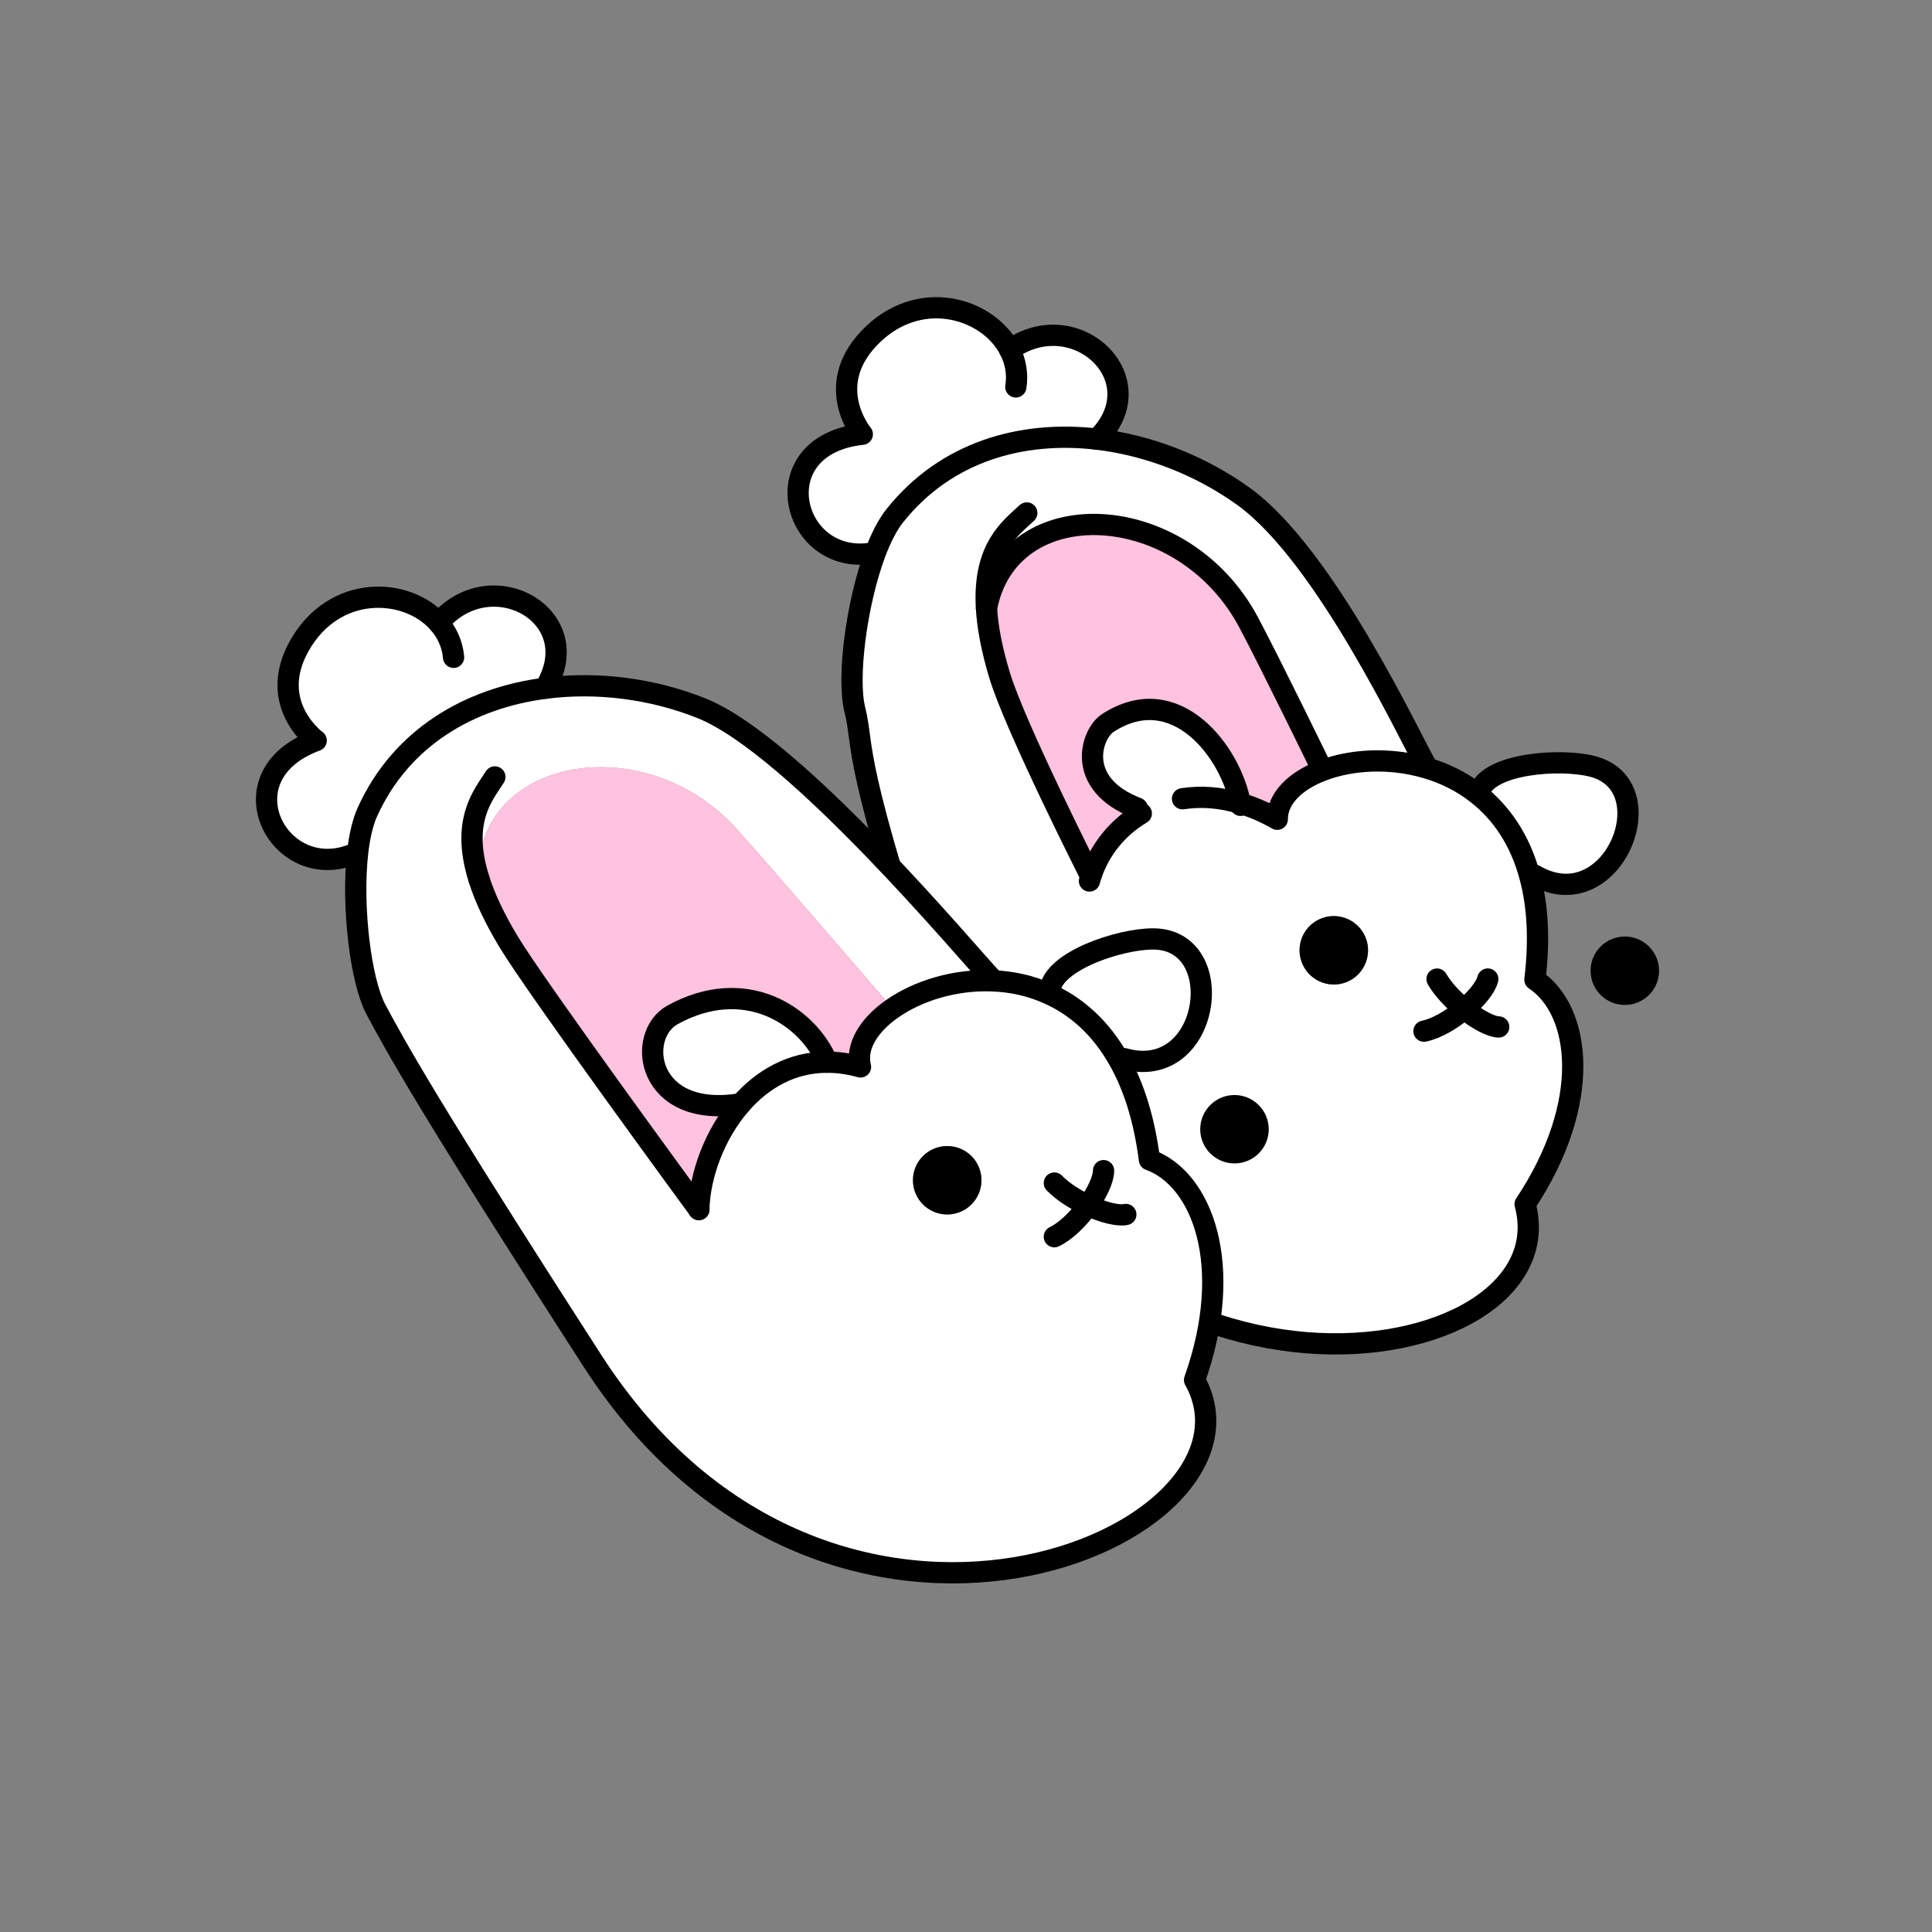
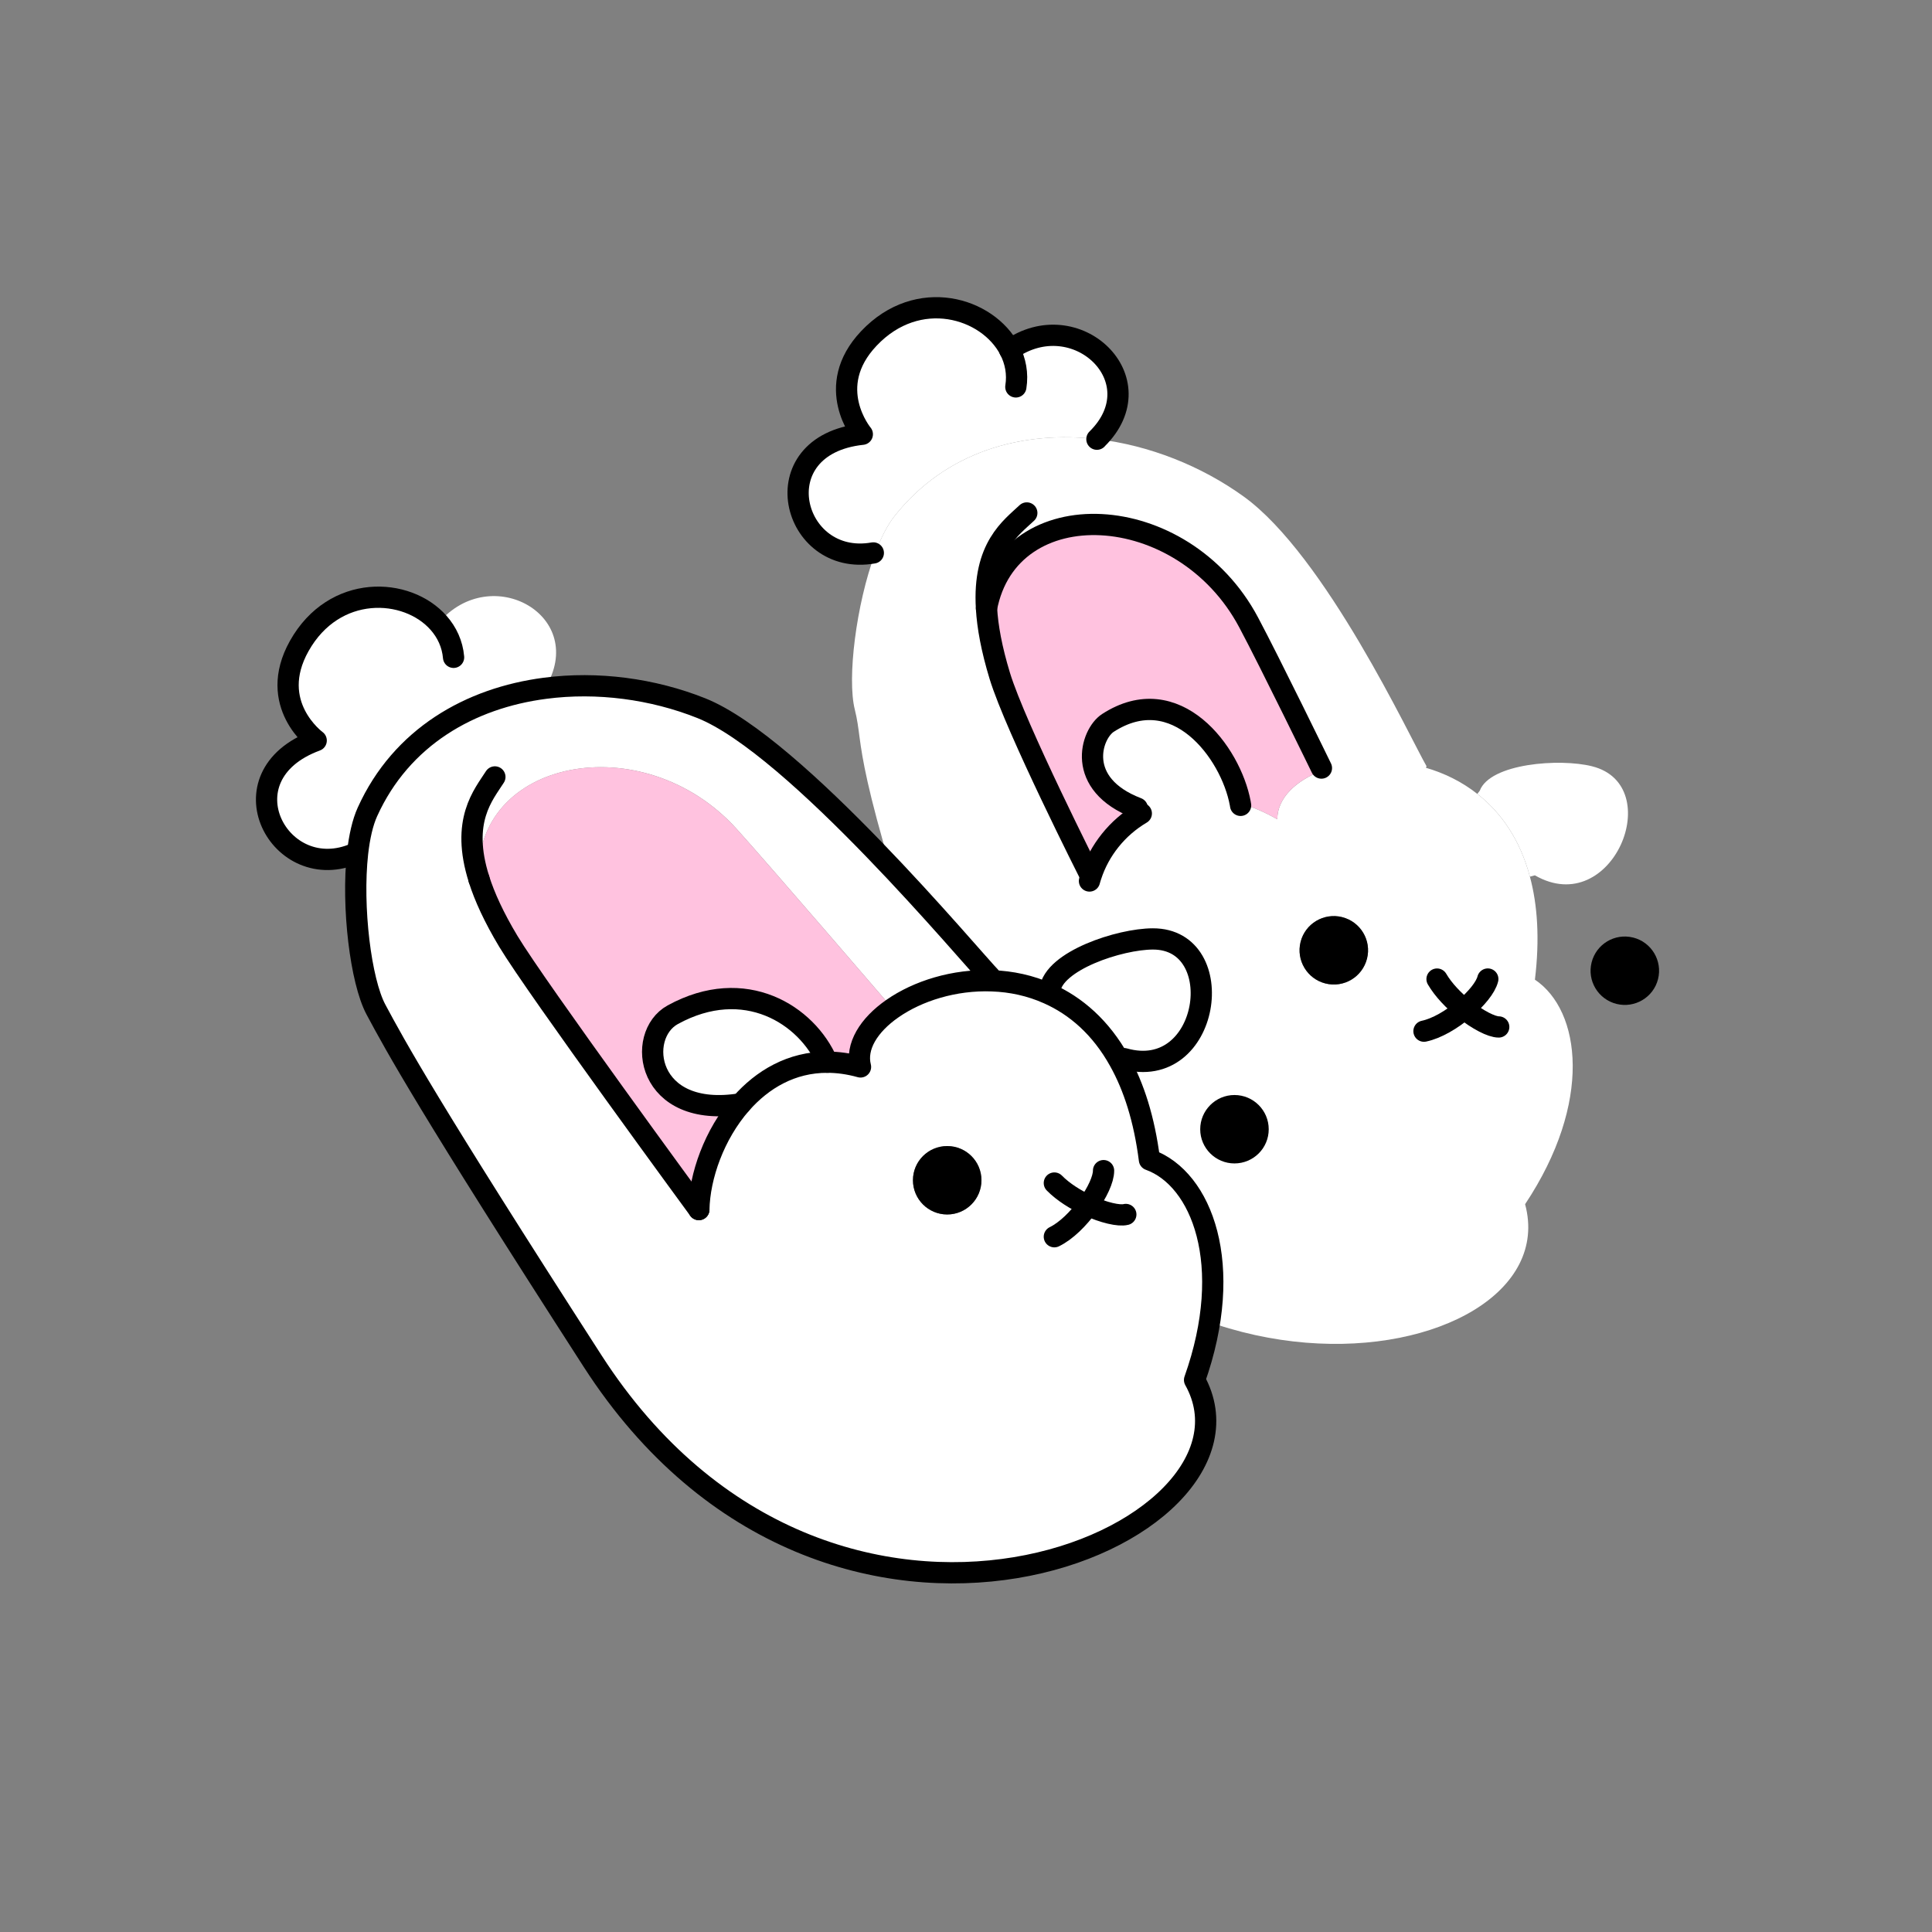
<svg xmlns="http://www.w3.org/2000/svg" id="Layer_2" viewBox="0 0 1000 1000">
  <rect x="0" y="0" width="1000" height="1000" fill="#808080" stroke="none" />
  <defs>
    <style>.cls-1,.cls-2{fill:none;}.cls-3{fill:#fff;}.cls-4{fill:#ffc2df;}.cls-2{stroke:#000;stroke-linecap:round;stroke-linejoin:round;stroke-width:11px;}</style>
  </defs>
  <g id="_03">
    <g>
-       <rect class="cls-1" width="1000" height="1000" />
      <g>
        <g>
          <path d="m845.32,485.27c9.47,2.38,15.27,11.99,12.88,21.51-2.38,9.47-12.02,15.21-21.5,12.84-9.51-2.39-15.27-11.99-12.89-21.46,2.39-9.51,11.99-15.27,21.51-12.88Z" />
          <path class="cls-3" d="m510.61,314.88c.54,9.5,2.63,20.98,6.86,34.9,8.25,27.04,46.89,103.4,46.89,103.4l.37.14c4.29-13.21,13.52-24.91,26.02-32.28l-2.06-2.74c-32.49-12.46-23.99-38.4-15.24-44.1,35.17-22.8,63.65,15.22,68.52,41.59,6.24,1.83,12.65,4.55,19.17,8.27-.01-10.91,9.45-19.98,23.32-25.24l-.48-1.27s-26.55-54.52-37.68-75.41c-34.09-64.09-124.12-68.36-135.68-7.26Zm227.5,82.55c9.39,2.71,18.48,7.12,26.55,13.49,12.16,9.53,22.09,23.51,27.22,42.85,3.93,14.56,5.14,32.2,2.59,53.3,23.84,16.01,30.03,63.47-5.08,116.22,24.2,89.68-226.91,129.89-299.82-85.3-50.46-148.92-41.85-149.64-47.12-170.71-4.07-16.15.74-54.55,10.46-80.76,2.97-7.95,6.41-14.76,10.17-19.49,26.52-33.4,65.92-44.23,104.67-39.74,27.19,3.19,54.08,13.92,75.98,29.71,42.4,30.6,86.25,125.08,94.63,139.56l-.26.87Zm-30.54,98.74c2.38-9.47-3.37-19.08-12.89-21.46-9.47-2.38-19.12,3.36-21.5,12.84-2.39,9.51,3.41,19.13,12.88,21.51,9.51,2.39,19.12-3.36,21.51-12.88Z" />
          <path class="cls-3" d="m824.05,396.63c38.98,9.74,10.64,79.58-29.6,56.44l-2.57.69c-5.13-19.34-15.06-33.32-27.22-42.85l1.24-1.6c5.34-14.23,41.45-16.88,58.14-12.69Z" />
          <path d="m694.68,474.7c9.51,2.39,15.27,11.99,12.89,21.46-2.39,9.51-11.99,15.27-21.51,12.88-9.47-2.38-15.27-11.99-12.88-21.51,2.38-9.47,12.02-15.21,21.5-12.84Z" />
          <path class="cls-4" d="m683.97,397.54l.48,1.27c-13.87,5.26-23.33,14.33-23.32,25.24-6.52-3.72-12.93-6.44-19.17-8.27-4.87-26.37-33.34-64.39-68.52-41.59-8.75,5.7-17.25,31.64,15.24,44.1l2.06,2.74c-12.5,7.38-21.73,19.08-26.02,32.28l-.37-.14s-38.63-76.36-46.89-103.4c-4.22-13.92-6.31-25.4-6.86-34.9,11.56-61.1,101.6-56.83,135.68,7.26,11.13,20.89,37.68,75.41,37.68,75.41Z" />
          <path class="cls-3" d="m522.63,181.06c34.23-24.32,76.32,15.6,45.13,46.23-38.75-4.49-78.15,6.34-104.67,39.74-3.76,4.73-7.2,11.54-10.17,19.49l-.9-.31c-42.34,7.52-58.34-55.8-5.7-61.44,0,0-20.39-24.46,3.39-49.58,25.42-26.89,61.51-16.06,72.91,5.88Z" />
        </g>
        <g>
-           <path class="cls-2" d="m612.07,413.43c9.18-1.42,19.28-.84,29.88,2.35,6.24,1.83,12.65,4.55,19.17,8.27-.01-10.91,9.45-19.98,23.32-25.24,14.86-5.67,34.78-6.93,53.67-1.39,9.39,2.71,18.48,7.12,26.55,13.49,12.16,9.53,22.09,23.51,27.22,42.85,3.93,14.56,5.14,32.2,2.59,53.3,23.84,16.01,30.03,63.47-5.08,116.22,24.2,89.68-226.91,129.89-299.82-85.3-50.46-148.92-41.85-149.64-47.12-170.71-4.07-16.15.74-54.55,10.46-80.76,2.97-7.95,6.41-14.76,10.17-19.49,26.52-33.4,65.92-44.23,104.67-39.74,27.19,3.19,54.08,13.92,75.98,29.71,42.4,30.6,86.25,125.08,94.63,139.56" />
          <path class="cls-2" d="m563.91,456c.23-.92.53-1.77.81-2.68,4.29-13.21,13.52-24.91,26.02-32.28" />
          <path class="cls-2" d="m531.47,265.51c-7.98,7.58-22.84,17.65-20.86,49.37.54,9.5,2.63,20.98,6.86,34.9,8.25,27.04,46.89,103.4,46.89,103.4" />
          <path class="cls-2" d="m642.13,416.85c-.04-.37-.14-.7-.18-1.06-4.87-26.37-33.34-64.39-68.52-41.59-8.75,5.7-17.25,31.64,15.24,44.1" />
-           <path class="cls-2" d="m765.91,409.32c5.34-14.23,41.45-16.88,58.14-12.69,38.98,9.74,10.64,79.58-29.6,56.44" />
          <path class="cls-2" d="m737.05,533.73c6.65-1.39,14.47-6.04,20.84-11.45,6.24-5.26,11.1-11.19,12.19-15.53" />
          <path class="cls-2" d="m743.81,506.77c3.32,5.67,8.61,11.12,14.07,15.51,6.94,5.56,14.17,9.28,17.86,9.27" />
          <path class="cls-2" d="m525.8,200.26c1.1-6.86-.19-13.4-3.17-19.2-11.4-21.93-47.49-32.76-72.91-5.88-23.78,25.13-3.39,49.58-3.39,49.58-52.65,5.64-36.64,68.96,5.7,61.44" />
          <path class="cls-2" d="m522.58,181.09l.05-.03c34.23-24.32,76.32,15.6,45.13,46.23v.04" />
          <path class="cls-2" d="m510.61,314.88c11.56-61.1,101.6-56.83,135.68,7.26,11.13,20.89,37.68,75.41,37.68,75.41" />
        </g>
      </g>
      <g>
        <g>
          <path d="m638.96,566.78c9.77,0,17.73,7.92,17.73,17.73s-7.96,17.68-17.73,17.68-17.73-7.92-17.73-17.68,7.92-17.73,17.73-17.73Z" />
          <path class="cls-3" d="m513.59,507.67c9.77.34,19.66,2.41,29.04,6.63,14.11,6.28,27.15,17.42,36.83,34.93,7.36,13.16,12.82,29.99,15.49,51.07,27.02,9.72,44.57,54.25,23.36,113.97,45.3,81.1-188.48,181.21-311.57-9.77-85.18-132.16-101.92-162.84-112.16-181.98-7.87-14.71-12.56-53.09-9.51-80.88.95-8.43,2.62-15.92,5.12-21.42,17.6-38.85,53.22-58.94,91.89-63.97,27.15-3.57,55.84.3,80.88,10.28,48.61,19.36,139,128.25,150.66,140.25l-.04.9Zm-265.66-52.62v.04c2.88,9.08,7.7,19.66,15.19,32.14,14.54,24.22,98.61,138.83,98.61,138.83.34-17.25,7.96-38.93,21.81-54.77,11.1-12.65,26.16-21.55,44.7-21.51,5.42,0,11.14.77,17.17,2.45-2.67-10.58,4.3-21.68,16.48-30.16l-.77-1.12s-63.93-74.34-79.81-91.89c-48.66-53.82-136.94-36.05-133.37,25.99Zm260.07,155.83c0-9.77-7.92-17.68-17.73-17.68s-17.73,7.92-17.73,17.68,7.96,17.73,17.73,17.73,17.73-7.92,17.73-17.73Z" />
          <path class="cls-3" d="m596.75,485.99c40.18-.04,29.69,74.6-14.97,61.95l-2.32,1.29c-9.68-17.51-22.72-28.65-36.83-34.93l.82-1.85c1.72-15.1,36.1-26.46,53.3-26.46Z" />
          <path d="m490.27,593.2c9.81,0,17.73,7.92,17.73,17.68s-7.92,17.73-17.73,17.73-17.73-7.92-17.73-17.73,7.96-17.68,17.73-17.68Z" />
-           <path class="cls-4" d="m461.11,520.96l.77,1.12c-12.18,8.48-19.14,19.57-16.48,30.16-6.02-1.68-11.74-2.45-17.17-2.45-10.63-24.57-42.76-45-80.02-24.57-19.49,10.71-13.72,54.16,35.32,46.08-13.85,15.83-21.47,37.52-21.81,54.77,0,0-84.06-114.61-98.61-138.83-7.49-12.48-12.3-23.06-15.19-32.14v-.04c-3.57-62.04,84.71-79.81,133.37-25.99,15.88,17.55,79.81,91.89,79.81,91.89Z" />
+           <path class="cls-4" d="m461.11,520.96l.77,1.12c-12.18,8.48-19.14,19.57-16.48,30.16-6.02-1.68-11.74-2.45-17.17-2.45-10.63-24.57-42.76-45-80.02-24.57-19.49,10.71-13.72,54.16,35.32,46.08-13.85,15.83-21.47,37.52-21.81,54.77,0,0-84.06-114.61-98.61-138.83-7.49-12.48-12.3-23.06-15.19-32.14v-.04c-3.57-62.04,84.71-79.81,133.37-25.99,15.88,17.55,79.81,91.89,79.81,91.89" />
          <path class="cls-3" d="m428.24,549.79c-18.54-.04-33.6,8.86-44.7,21.51-49.05,8.09-54.81-35.36-35.32-46.08,37.26-20.44,69.39,0,80.02,24.57Z" />
          <path class="cls-3" d="m227.02,322.42c27.23-32.05,77.87-3.48,55.07,33.82-38.68,5.03-74.3,25.12-91.89,63.97-2.5,5.51-4.17,12.99-5.12,21.42l-.9-.09c-39.28,17.55-70.17-39.97-20.52-58.25,0,0-25.68-18.71-8.78-48.92,18.11-32.31,55.8-30.55,72.15-11.96Z" />
        </g>
        <g>
          <path class="cls-2" d="m361.72,626.07c.34-17.25,7.96-38.93,21.81-54.77,11.1-12.65,26.16-21.55,44.7-21.51,5.42,0,11.14.77,17.17,2.45-2.67-10.58,4.3-21.68,16.48-30.16,13.04-9.12,32.05-15.19,51.71-14.41,9.77.34,19.66,2.41,29.04,6.63,14.11,6.28,27.15,17.42,36.83,34.93,7.36,13.16,12.82,29.99,15.49,51.07,27.02,9.72,44.57,54.25,23.36,113.97,45.3,81.1-188.48,181.21-311.57-9.77-85.18-132.16-101.92-162.84-112.16-181.98-7.87-14.71-12.56-53.09-9.51-80.88.95-8.43,2.62-15.92,5.12-21.42,17.6-38.85,53.22-58.94,91.89-63.97,27.15-3.57,55.84.3,80.88,10.28,48.61,19.36,139,128.25,150.66,140.25" />
          <path class="cls-2" d="m247.93,455.1c2.88,9.08,7.7,19.66,15.19,32.14,14.54,24.22,98.61,138.83,98.61,138.83" />
          <path class="cls-2" d="m256.15,402.14c-5.89,9.25-17.85,22.63-8.22,52.92" />
          <path class="cls-2" d="m428.24,549.79c-10.63-24.57-42.76-45-80.02-24.57-19.49,10.71-13.72,54.16,35.32,46.08" />
          <path class="cls-2" d="m543.45,512.45c1.72-15.1,36.1-26.46,53.3-26.46,40.18-.04,29.69,74.6-14.97,61.95" />
          <path class="cls-2" d="m545.73,640.13c6.11-2.97,12.56-9.38,17.42-16.18,4.78-6.63,8.05-13.55,8.05-18.03" />
          <path class="cls-2" d="m545.73,612.34c4.6,4.69,11.06,8.69,17.42,11.62,8.09,3.7,16,5.55,19.57,4.65" />
          <path class="cls-2" d="m234.77,340.23c-.6-6.88-3.44-12.95-7.74-17.81-16.35-18.59-54.04-20.35-72.15,11.96-16.91,30.2,8.78,48.92,8.78,48.92-49.65,18.28-18.76,75.8,20.52,58.25" />
-           <path class="cls-2" d="m227.02,322.42c27.23-32.05,77.87-3.48,55.07,33.82" />
        </g>
      </g>
    </g>
  </g>
</svg>